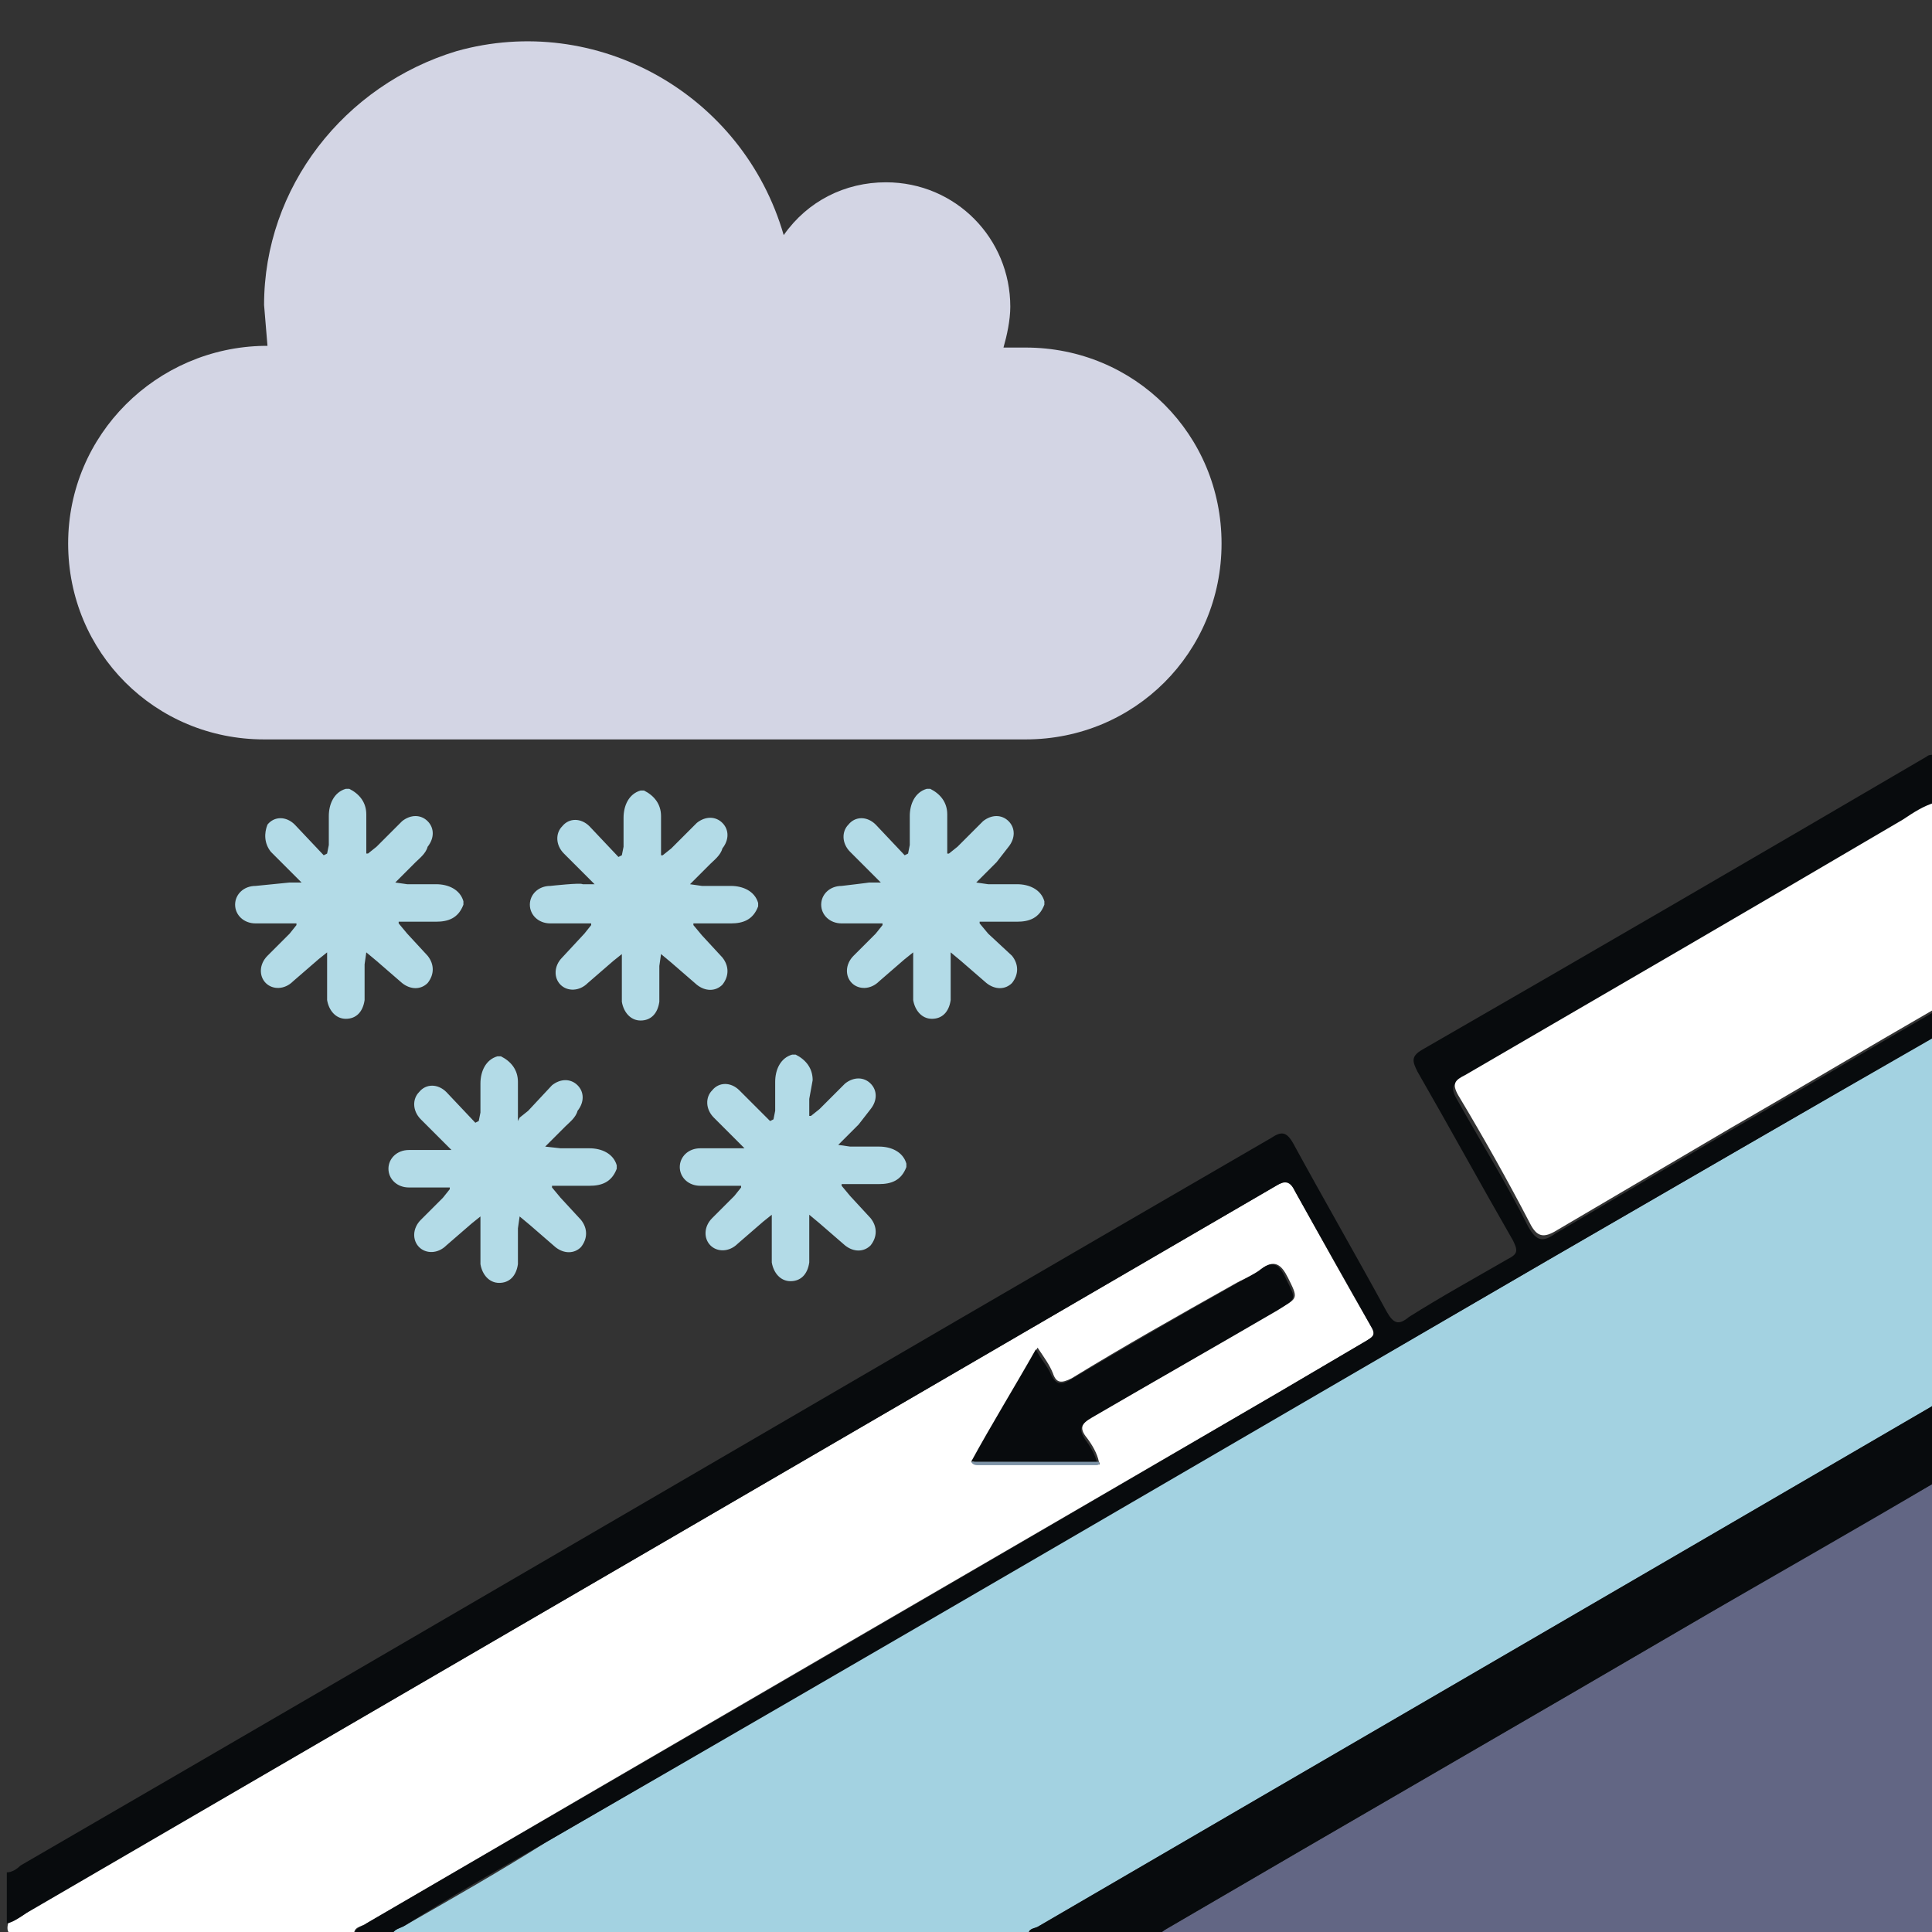
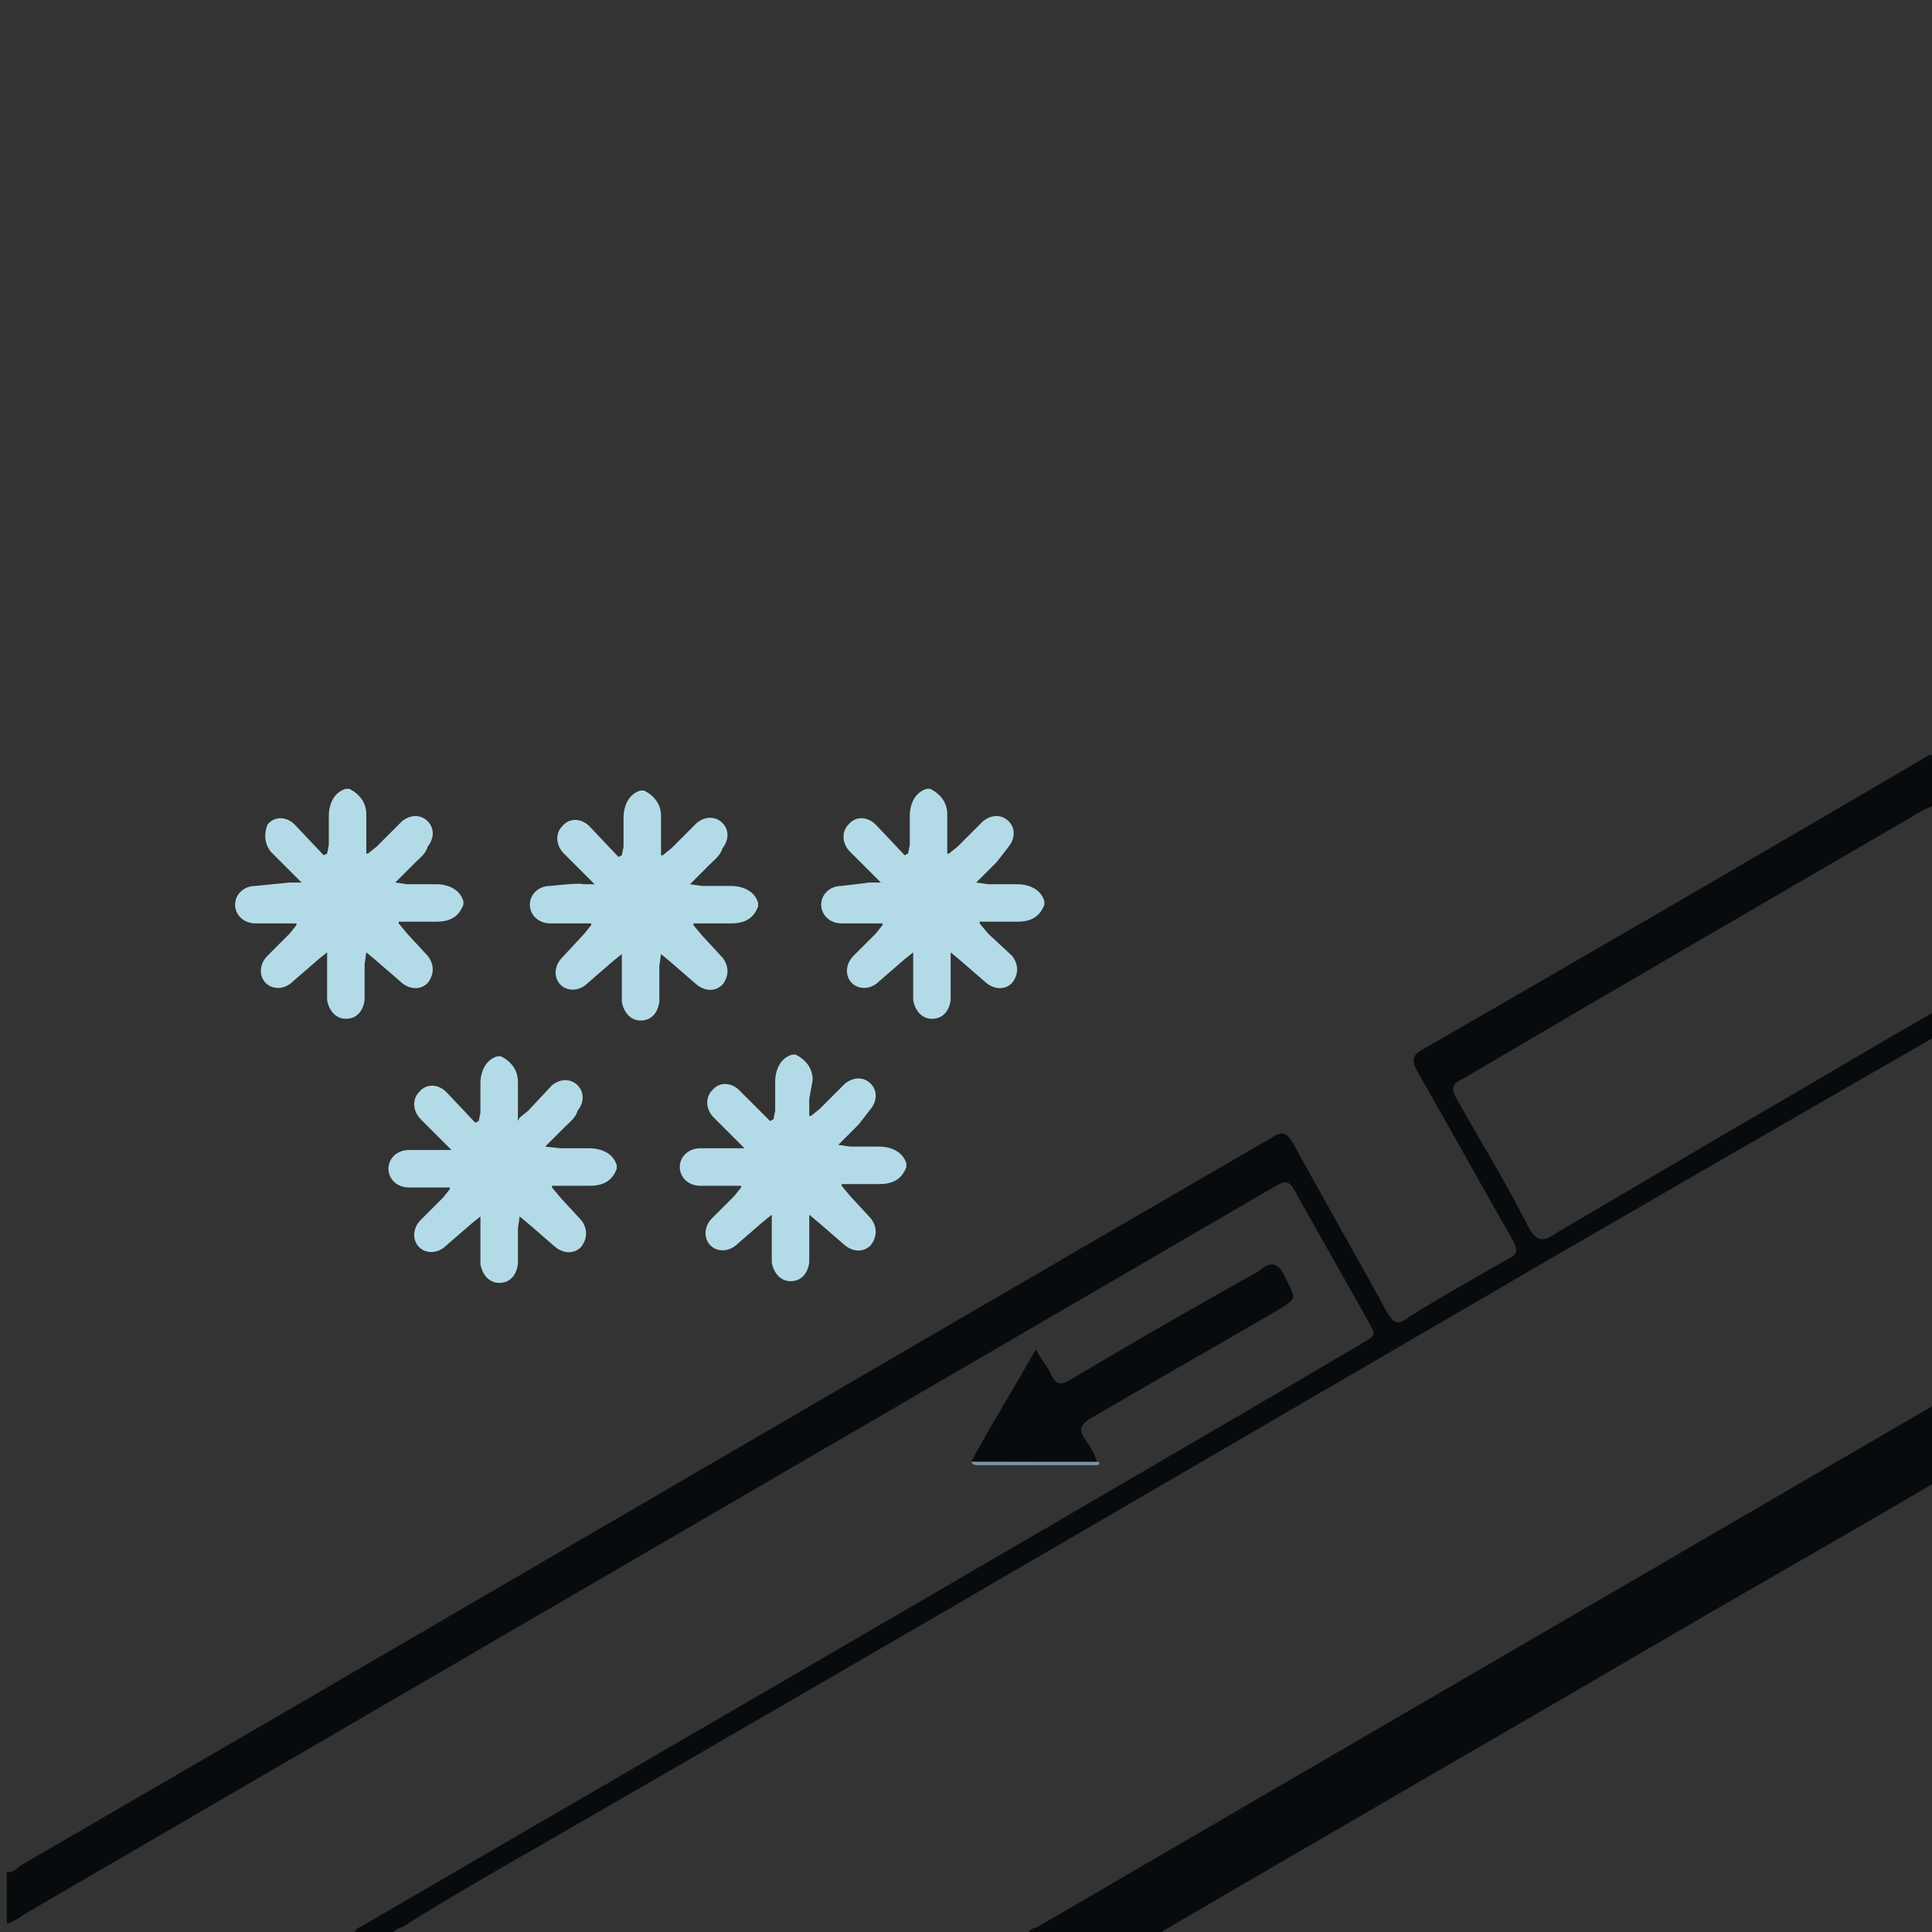
<svg xmlns="http://www.w3.org/2000/svg" version="1.1" id="Ebene_1" x="0px" y="0px" viewBox="0 0 113.4 113.4" style="enable-background:new 0 0 113.4 113.4;" xml:space="preserve">
  <rect x="0" y="0" width="113.4" height="113.4" fill="#333333" stroke="none" />
  <style type="text/css">
	.st0{fill-rule:evenodd;clip-rule:evenodd;fill:#A3D2E1;}
	.st1{fill-rule:evenodd;clip-rule:evenodd;fill:#FFFFFF;}
	.st2{fill-rule:evenodd;clip-rule:evenodd;fill:#626684;}
	.st3{fill-rule:evenodd;clip-rule:evenodd;fill:#080B0D;}
	.st4{fill-rule:evenodd;clip-rule:evenodd;fill:#7D93A6;}
	.st5{fill:#D3D5E4;}
	.st6{fill:#B3DBE7;}
</style>
  <g id="Layer_1">
    <g>
-       <path class="st0" d="M60.4,113.6c-12.5,0-24.9,0-37.4,0c0.1-0.4,0.5-0.4,0.8-0.6c2.8-1.6,5.6-3.2,8.3-4.9    C51.7,96.7,71.3,85.3,90.8,74c7.6-4.4,15.2-8.8,22.8-13.2c0,7.2,0,14.5,0,21.7c-0.1,0-0.2,0.1-0.3,0.1    c-17.5,10.2-34.9,20.3-52.4,30.5C60.7,113.2,60.3,113.2,60.4,113.6z" />
-       <path class="st1" d="M20.8,113.6c-6.5,0-13.1,0-19.6,0c-0.6,0-0.9-0.1-0.7-0.8c0.5-0.1,0.9-0.4,1.3-0.7    C26.1,98,50.5,83.8,74.9,69.6c0.5-0.3,0.8-0.4,1.1,0.3c1.5,2.7,3,5.4,4.5,8c0.3,0.5,0,0.6-0.3,0.8c-1.7,1-3.4,2-5.1,3    c-17.9,10.4-35.8,20.8-53.6,31.2C21.2,113.1,20.7,113.1,20.8,113.6z M64.5,85.8c-0.1-0.5-0.4-1-0.7-1.4c-0.5-0.6-0.3-0.9,0.4-1.3    c3.7-2.1,7.3-4.2,10.9-6.3c1.1-0.6,1.1-0.6,0.5-1.8c-0.4-0.8-0.8-1.1-1.6-0.5c-0.5,0.4-1.1,0.6-1.6,0.9c-3.2,1.8-6.4,3.6-9.5,5.5    c-0.6,0.3-0.9,0.3-1.1-0.3c-0.2-0.5-0.5-0.9-0.9-1.5c-1.3,2.3-2.5,4.5-3.8,6.6c0.1,0.2,0.3,0.2,0.5,0.2c2.3,0,4.6,0,6.9,0    C64.5,86,64.6,86,64.5,85.8z" />
-       <path class="st2" d="M113.6,87c0,8.6,0,17.2,0,25.8c0,0.6-0.1,0.8-0.8,0.8c-15,0-29.9,0-44.9,0c0.2-0.1,0.4-0.3,0.6-0.4    c10.6-6.2,21.2-12.3,31.8-18.5C104.7,92.1,109.2,89.5,113.6,87z" />
      <path class="st3" d="M20.8,113.6c0-0.5,0.5-0.5,0.7-0.7c17.9-10.4,35.8-20.8,53.6-31.2c1.7-1,3.4-2,5.1-3c0.3-0.2,0.6-0.3,0.3-0.8    c-1.5-2.7-3-5.3-4.5-8c-0.3-0.6-0.6-0.6-1.1-0.3C50.5,83.8,26.1,98,1.7,112.2c-0.4,0.2-0.8,0.6-1.3,0.7c0-1,0-2,0-3    c0.3,0,0.6-0.2,0.8-0.4c24.5-14.2,48.9-28.5,73.4-42.7c0.6-0.4,0.9-0.4,1.3,0.3c1.8,3.3,3.7,6.6,5.5,9.9c0.4,0.7,0.7,0.8,1.3,0.3    c1.9-1.2,3.9-2.3,5.8-3.4c0.6-0.3,0.6-0.5,0.3-1.1c-1.9-3.3-3.7-6.6-5.6-9.9c-0.3-0.6-0.4-0.9,0.3-1.3    c9.9-5.7,19.7-11.4,29.6-17.2c0.1-0.1,0.3-0.1,0.4-0.1c0,1,0,2,0,3c-0.7,0.2-1.3,0.7-1.9,1c-8.6,5-17.2,10-25.7,15    c-0.6,0.3-0.8,0.5-0.4,1.2c1.4,2.5,2.9,4.9,4.2,7.5c0.5,0.9,0.9,0.9,1.6,0.4c3.4-2,6.8-4,10.2-6c4-2.3,8-4.7,12-7c0,0.5,0,1,0,1.5    C106,65.2,98.4,69.6,90.8,74c-19.6,11.4-39.1,22.8-58.7,34.1c-2.8,1.6-5.6,3.2-8.3,4.9c-0.3,0.2-0.7,0.2-0.8,0.6    C22.3,113.6,21.5,113.6,20.8,113.6z" />
-       <path class="st1" d="M113.6,59.2c-4,2.3-8,4.7-12,7c-3.4,2-6.8,4-10.2,6c-0.8,0.5-1.2,0.4-1.6-0.4c-1.3-2.5-2.7-5-4.2-7.5    c-0.4-0.7-0.2-0.9,0.4-1.2c8.6-5,17.2-10,25.7-15c0.6-0.4,1.2-0.8,1.9-1C113.6,51.2,113.6,55.2,113.6,59.2z" />
      <path class="st3" d="M113.6,87c-4.4,2.6-8.8,5.1-13.3,7.7c-10.6,6.2-21.2,12.3-31.8,18.5c-0.2,0.1-0.4,0.3-0.6,0.4    c-2.5,0-5,0-7.5,0c-0.1-0.4,0.3-0.4,0.5-0.5c17.5-10.2,34.9-20.3,52.4-30.5c0.1-0.1,0.2-0.1,0.3-0.1C113.6,84,113.6,85.5,113.6,87    z" />
      <path class="st3" d="M57,85.8c1.2-2.2,2.5-4.3,3.8-6.6c0.3,0.6,0.7,1,0.9,1.5c0.3,0.6,0.6,0.6,1.1,0.3c3.2-1.9,6.3-3.7,9.5-5.5    c0.5-0.3,1.1-0.6,1.6-0.9c0.8-0.7,1.2-0.4,1.6,0.5c0.6,1.2,0.6,1.1-0.5,1.8c-3.6,2.1-7.3,4.2-10.9,6.3c-0.7,0.4-0.8,0.7-0.4,1.3    c0.3,0.4,0.6,0.9,0.7,1.4C62,85.8,59.5,85.8,57,85.8z" />
      <path class="st4" d="M57,85.8c2.5,0,5,0,7.5,0c0.1,0.2-0.1,0.2-0.2,0.2c-2.3,0-4.6,0-6.9,0C57.3,86,57.1,86,57,85.8z" />
    </g>
  </g>
  <g id="Layer_2">
</g>
  <g id="Layer_2_copy">
</g>
-   <path class="st5" d="M60.2,20.4h-1.3c0.2-0.7,0.4-1.6,0.4-2.4c0-4-3.2-7.3-7.3-7.3c-2.4,0-4.6,1.1-6,3.1C43.6,5.5,35,0.7,26.8,3  C20.2,5,15.5,11,15.5,17.9l0.2,2.4h-0.2C9.2,20.4,4,25.5,4,31.9s5.1,11.5,11.5,11.5l0,0h44.7c6.4,0,11.5-5.1,11.5-11.5  S66.6,20.4,60.2,20.4L60.2,20.4z" />
  <path class="st6" d="M15,52c-0.7,0-1.2,0.5-1.2,1.1s0.5,1.1,1.2,1.1h2.4v0.1l-0.4,0.5l-1.3,1.3c-0.5,0.5-0.5,1.2-0.1,1.6  c0.4,0.4,1.1,0.4,1.6-0.1l1.5-1.3l0.5-0.4v2.8c0.1,0.6,0.5,1.1,1.1,1.1c0.6,0,1-0.4,1.1-1.1v-2.1l0.1-0.7l0.6,0.5l1.5,1.3  c0.5,0.4,1.1,0.4,1.5,0c0.4-0.5,0.4-1.1,0-1.6l-1.2-1.3l-0.5-0.6v-0.1h2.2c0.7,0,1.3-0.2,1.6-1v-0.2c-0.2-0.7-0.9-1-1.6-1h-1.7  l-0.7-0.1l1.2-1.2c0.2-0.2,0.6-0.5,0.7-0.9c0.4-0.5,0.4-1.1,0-1.5c-0.4-0.4-1-0.4-1.5,0l-1.5,1.5l-0.5,0.4h-0.1v-2.3  c0-0.7-0.4-1.2-1-1.5h-0.2c-0.7,0.2-1,0.9-1,1.6v1.7l-0.1,0.5L19,50.2l-1.7-1.8c-0.5-0.5-1.2-0.5-1.6,0c-0.2,0.5-0.2,1.1,0.2,1.6  l1.3,1.3l0.5,0.5H17L15,52z M32.3,52c-0.7,0-1.2,0.5-1.2,1.1s0.5,1.1,1.2,1.1h2.4v0.1l-0.4,0.5L33,56.2c-0.5,0.5-0.5,1.2-0.1,1.6  c0.4,0.4,1.1,0.4,1.6-0.1l1.5-1.3l0.5-0.4v2.8c0.1,0.6,0.5,1.1,1.1,1.1s1-0.4,1.1-1.1v-2.1l0.1-0.7l0.6,0.5l1.5,1.3  c0.5,0.4,1.1,0.4,1.5,0c0.4-0.5,0.4-1.1,0-1.6l-1.2-1.3l-0.5-0.6v-0.1h2.2c0.7,0,1.3-0.2,1.6-1v-0.2c-0.2-0.7-0.9-1-1.6-1h-1.7  l-0.7-0.1l1.2-1.2c0.2-0.2,0.6-0.5,0.7-0.9c0.4-0.5,0.4-1.1,0-1.5c-0.4-0.4-1-0.4-1.5,0l-1.5,1.5l-0.5,0.4h-0.1v-2.3  c0-0.7-0.4-1.2-1-1.5h-0.2c-0.7,0.2-1,0.9-1,1.6v1.7l-0.1,0.5l-0.2,0.1l-1.7-1.8c-0.5-0.5-1.2-0.5-1.6,0c-0.4,0.4-0.4,1.1,0.1,1.6  l1.3,1.3l0.5,0.5h-0.7C34.1,51.8,32.3,52,32.3,52z M49.4,52c-0.7,0-1.2,0.5-1.2,1.1s0.5,1.1,1.2,1.1h2.4v0.1l-0.4,0.5l-1.3,1.3  c-0.5,0.5-0.5,1.2-0.1,1.6c0.4,0.4,1.1,0.4,1.6-0.1l1.5-1.3l0.5-0.4v2.8c0.1,0.6,0.5,1.1,1.1,1.1s1-0.4,1.1-1.1v-2.8l0.6,0.5  l1.5,1.3c0.5,0.4,1.1,0.4,1.5,0c0.4-0.5,0.4-1.1,0-1.6L58,54.8l-0.5-0.6v-0.1h2.2c0.7,0,1.3-0.2,1.6-1v-0.2c-0.2-0.7-0.9-1-1.6-1H58  l-0.7-0.1l1.2-1.2l0.7-0.9c0.4-0.5,0.4-1.1,0-1.5c-0.4-0.4-1-0.4-1.5,0l-1.5,1.5l-0.5,0.4h-0.1v-2.3c0-0.7-0.4-1.2-1-1.5h-0.2  c-0.7,0.2-1,0.9-1,1.6v1.7l-0.1,0.5l-0.2,0.1l-1.7-1.8c-0.5-0.5-1.2-0.5-1.6,0c-0.4,0.4-0.4,1.1,0.1,1.6l1.3,1.3l0.5,0.5h-0.7  C51.1,51.8,49.4,52,49.4,52z M30.4,65.8v-2.3c0-0.7-0.4-1.2-1-1.5h-0.2c-0.7,0.2-1,0.9-1,1.6v1.7l-0.1,0.5l-0.2,0.1l-1.7-1.8  c-0.5-0.5-1.2-0.5-1.6,0c-0.4,0.4-0.4,1.1,0.1,1.6L26,67l0.5,0.5H24c-0.7,0-1.2,0.5-1.2,1.1c0,0.6,0.5,1.1,1.2,1.1h2.4v0.1L26,70.3  l-1.3,1.3c-0.5,0.5-0.5,1.2-0.1,1.6c0.4,0.4,1.1,0.4,1.6-0.1l1.5-1.3l0.5-0.4v2.8c0.1,0.6,0.5,1.1,1.1,1.1c0.6,0,1-0.4,1.1-1.1v-2.1  l0.1-0.7l0.6,0.5l1.5,1.3c0.5,0.4,1.1,0.4,1.5,0c0.4-0.5,0.4-1.1,0-1.6l-1.2-1.3l-0.5-0.6v-0.1h2.2c0.7,0,1.3-0.2,1.6-1v-0.2  c-0.2-0.7-0.9-1-1.6-1h-1.7L32,67.3l1.2-1.2c0.2-0.2,0.6-0.5,0.7-0.9c0.4-0.5,0.4-1.1,0-1.5c-0.4-0.4-1-0.4-1.5,0L31,65.2l-0.5,0.4  L30.4,65.8L30.4,65.8z M47.7,63.4c0-0.7-0.4-1.2-1-1.5h-0.2c-0.7,0.2-1,0.9-1,1.6v1.7l-0.1,0.5l-0.2,0.1L43.4,64  c-0.5-0.5-1.2-0.5-1.6,0c-0.4,0.4-0.4,1.1,0.1,1.6l1.3,1.3l0.5,0.5h-2.6c-0.7,0-1.2,0.5-1.2,1.1s0.5,1.1,1.2,1.1h2.4v0.1l-0.4,0.5  l-1.3,1.3c-0.5,0.5-0.5,1.2-0.1,1.6c0.4,0.4,1.1,0.4,1.6-0.1l1.5-1.3l0.5-0.4v2.8c0.1,0.6,0.5,1.1,1.1,1.1c0.6,0,1-0.4,1.1-1.1v-2.8  l0.6,0.5l1.5,1.3c0.5,0.4,1.1,0.4,1.5,0c0.4-0.5,0.4-1.1,0-1.6l-1.2-1.3l-0.5-0.6v-0.1h2.2c0.7,0,1.3-0.2,1.6-1v-0.2  c-0.2-0.7-0.9-1-1.6-1h-1.7l-0.7-0.1l1.2-1.2l0.7-0.9c0.4-0.5,0.4-1.1,0-1.5c-0.4-0.4-1-0.4-1.5,0l-1.5,1.5l-0.5,0.4h-0.1v-1  C47.5,64.5,47.7,63.4,47.7,63.4z" />
</svg>